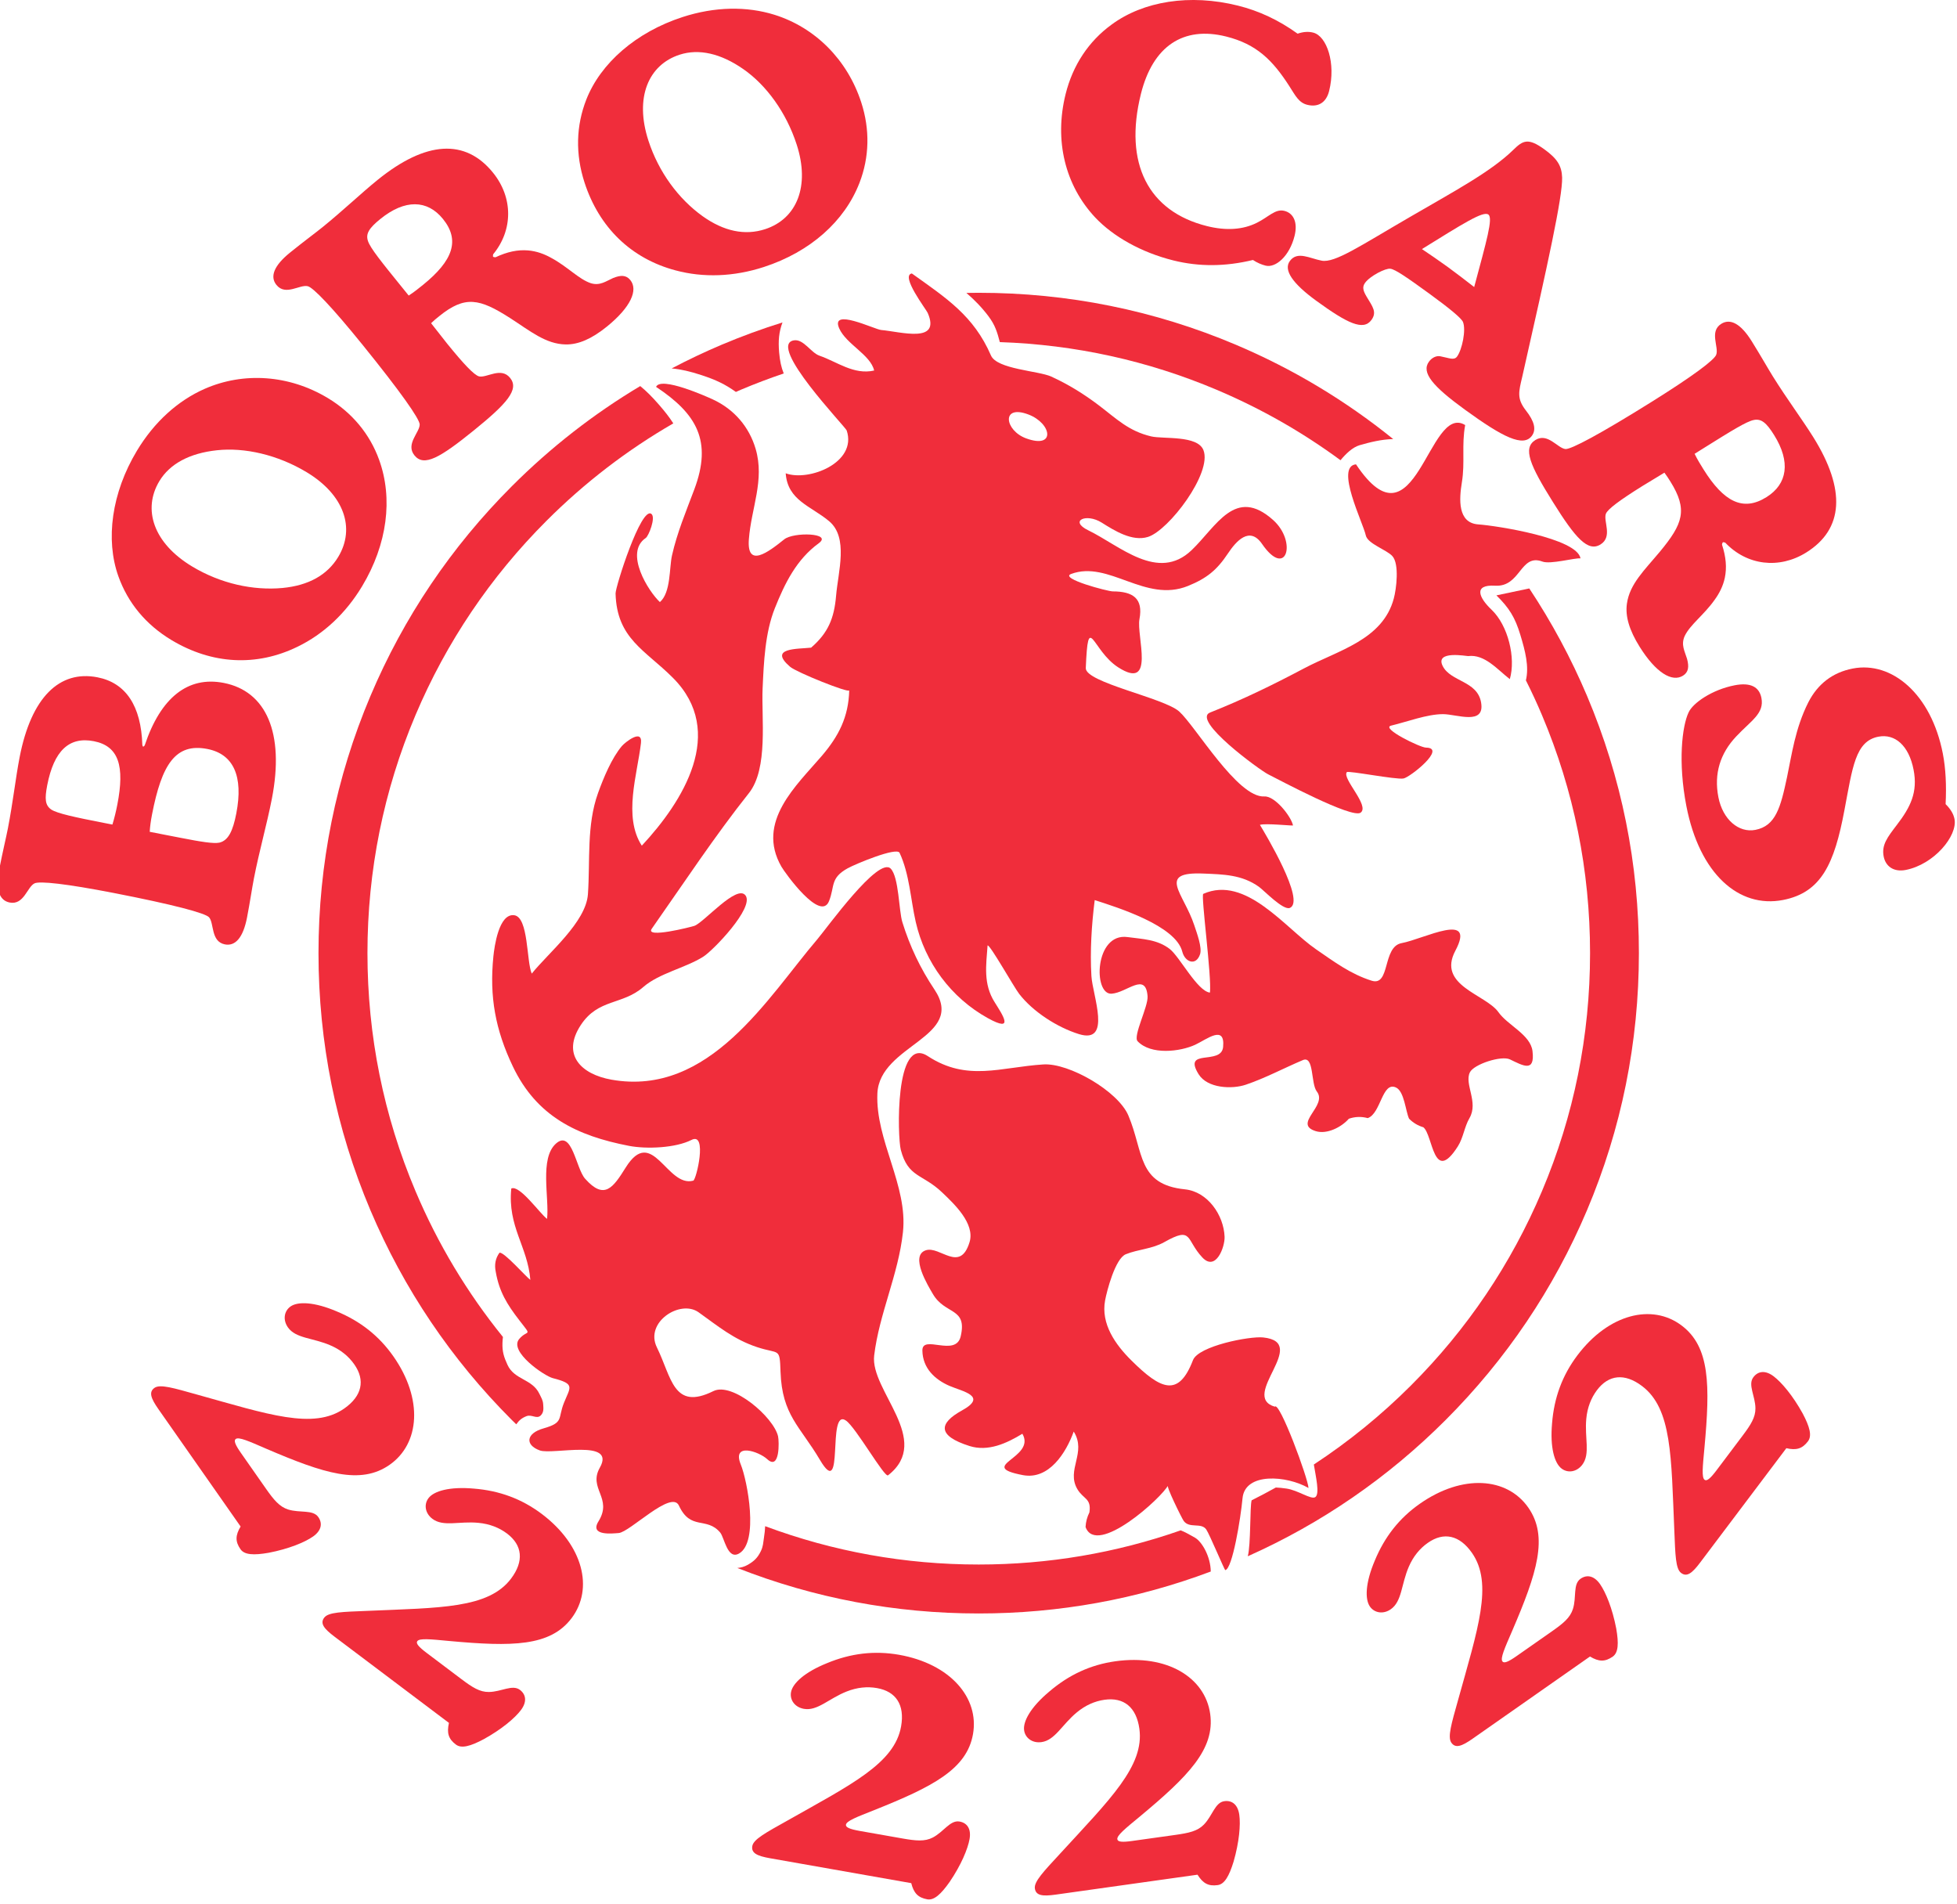
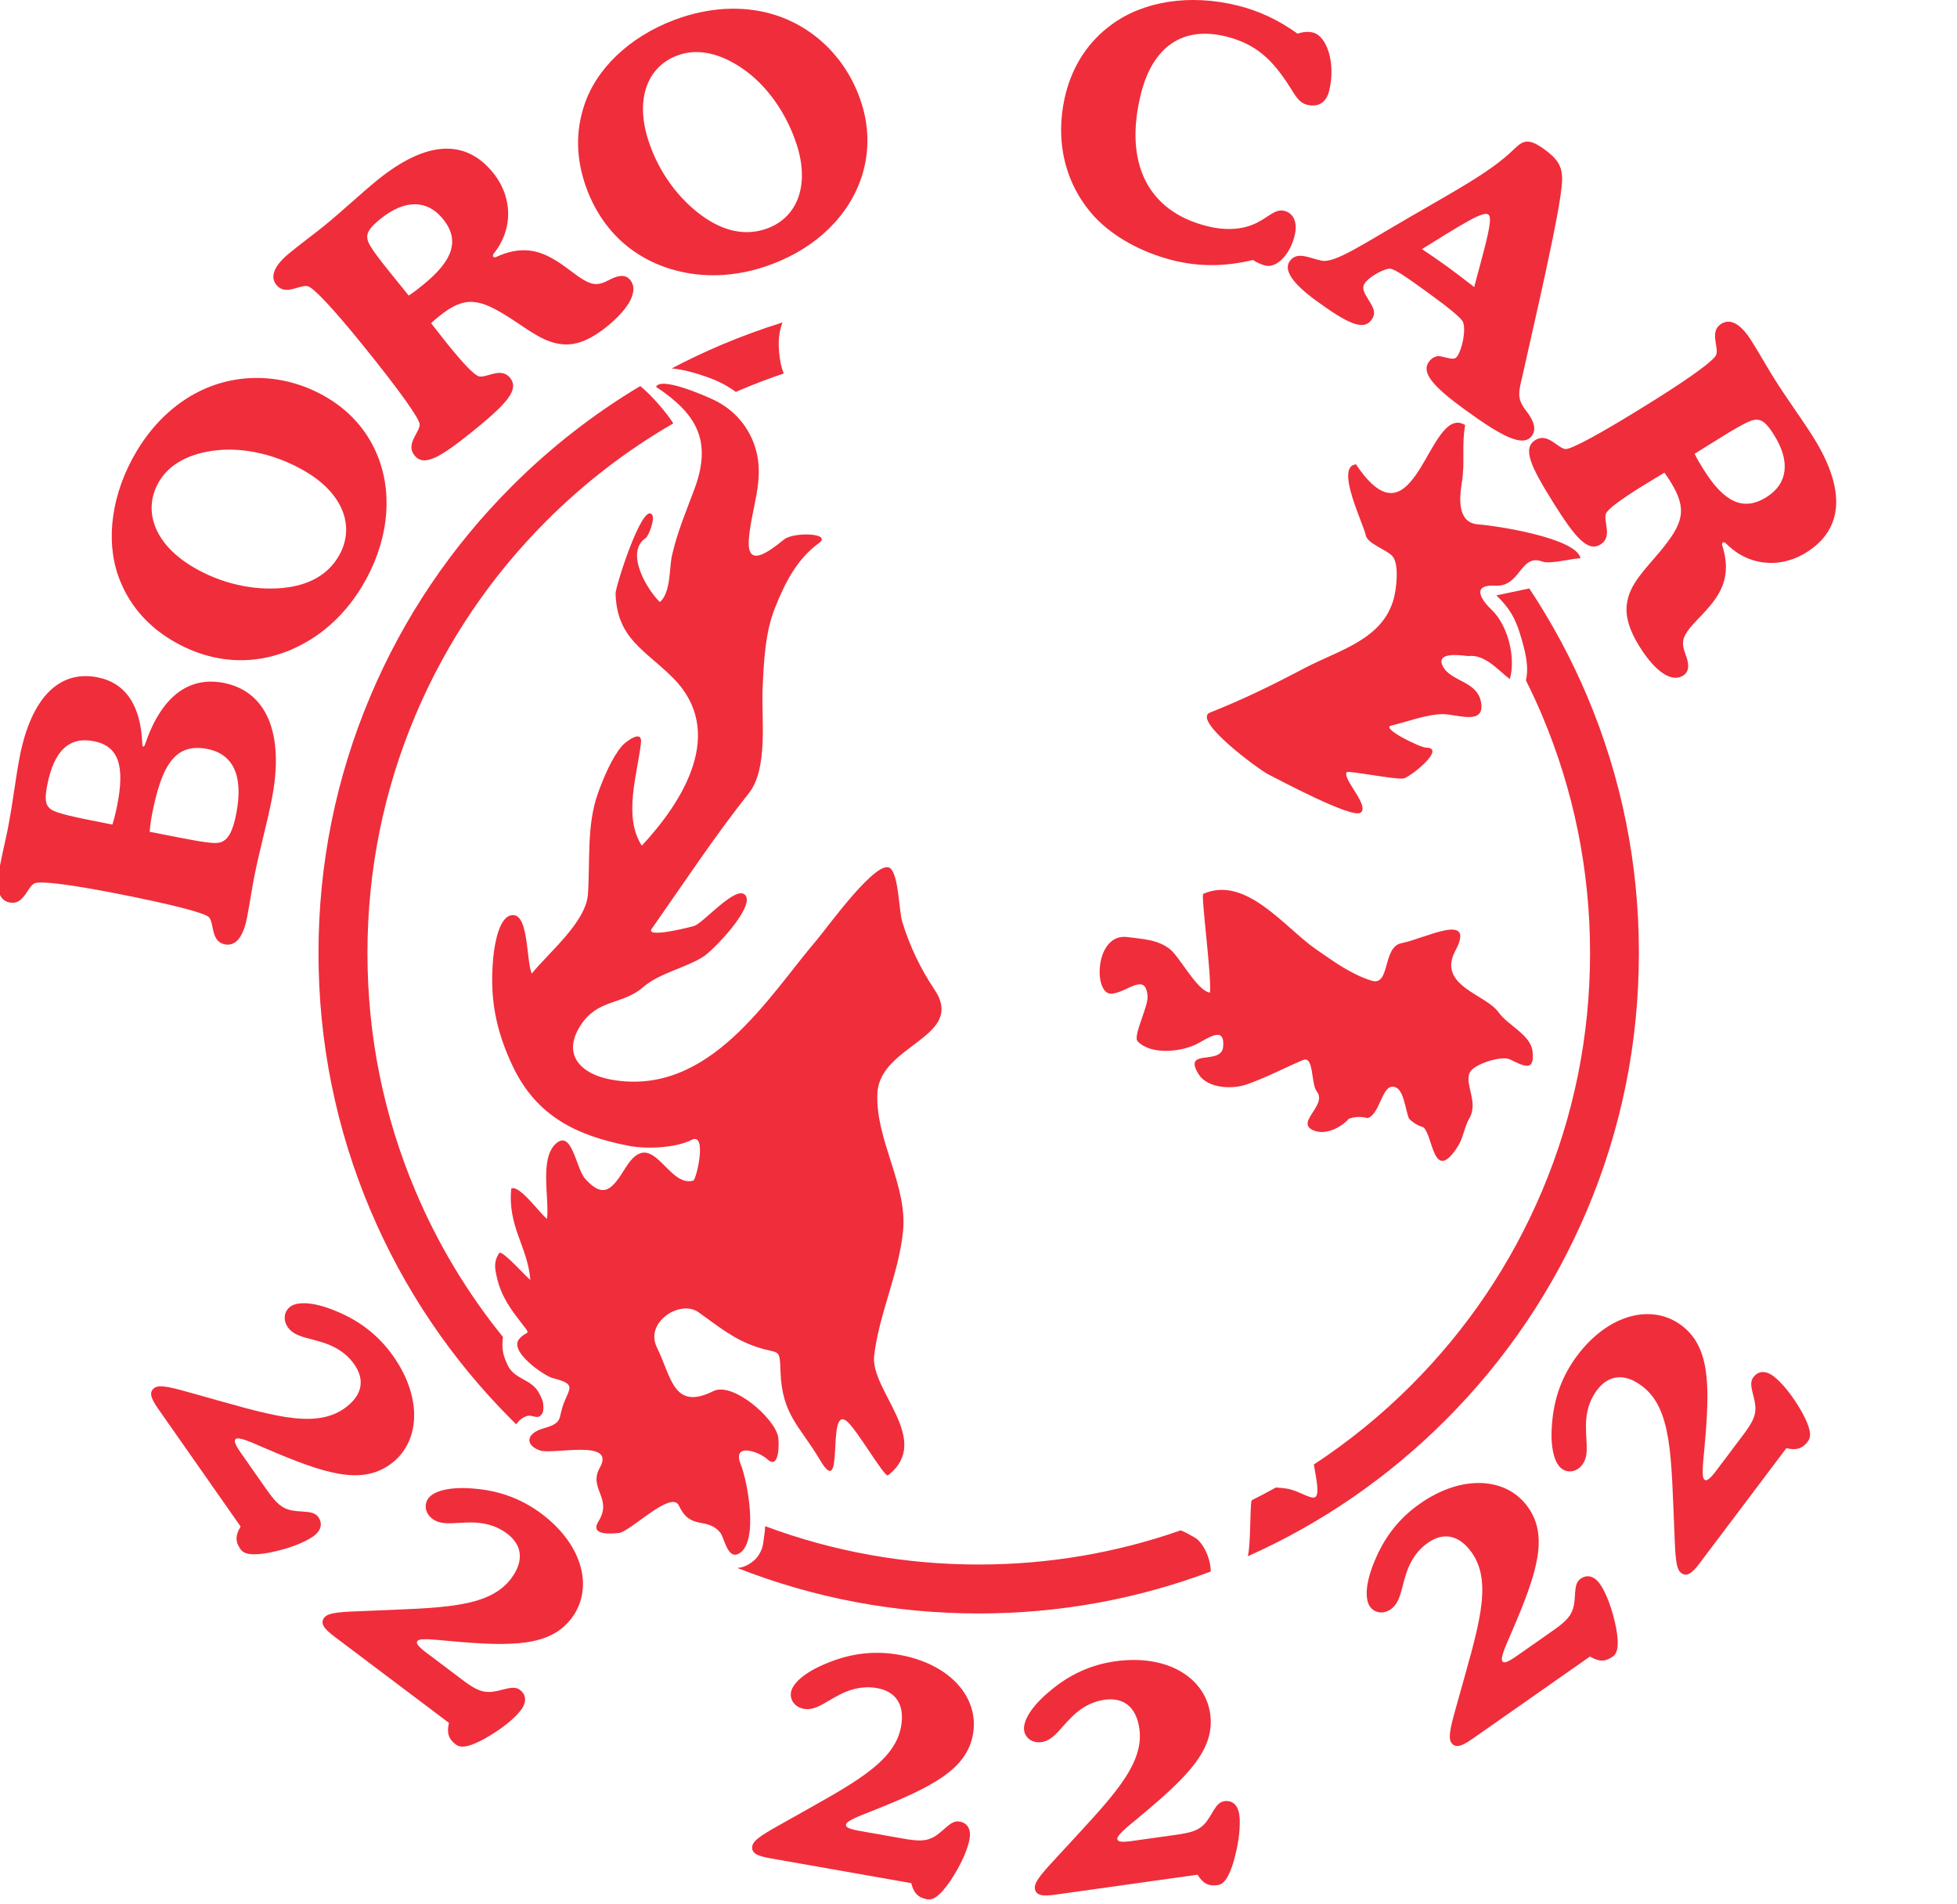
<svg xmlns="http://www.w3.org/2000/svg" version="1.1" id="Layer_1" x="0px" y="0px" width="111px" height="108px" viewBox="0 0 111 108" enable-background="new 0 0 111 108" xml:space="preserve">
  <g>
    <path fill="#F02D3B" d="M6.376,46.763l-0.481-0.094c-1.653-0.321-2.649-0.537-2.986-0.756c-0.351-0.244-0.381-0.601-0.23-1.384   c0.379-1.946,1.236-2.767,2.64-2.494c1.423,0.276,1.76,1.417,1.336,3.596C6.582,46.013,6.484,46.411,6.376,46.763 M8.492,47.174   c0.015-0.283,0.058-0.604,0.131-0.984c0.551-2.834,1.329-4.065,3.136-3.714c1.481,0.288,2.055,1.541,1.644,3.656   c-0.197,1.015-0.458,1.535-0.96,1.657c-0.332,0.067-1.029-0.046-2.163-0.267c-0.288-0.056-0.596-0.116-0.923-0.179L8.492,47.174z    M8.208,42.27c-0.028,0.038-0.055,0.077-0.093,0.069c-0.02-0.003-0.031-0.05-0.042-0.096c-0.069-2.208-0.933-3.518-2.548-3.832   c-2.153-0.418-3.752,1.137-4.41,4.521c-0.23,1.185-0.374,2.539-0.67,4.062c-0.103,0.528-0.293,1.304-0.486,2.297   c-0.222,1.143-0.006,1.777,0.59,1.893c0.808,0.158,0.99-0.883,1.408-1.086c0.288-0.142,1.792,0.02,4.484,0.543   c3.384,0.658,5.205,1.143,5.418,1.382c0.293,0.342,0.091,1.378,0.898,1.536c0.596,0.115,1.034-0.393,1.252-1.514   c0.172-0.889,0.278-1.636,0.393-2.228c0.309-1.587,0.735-3.062,1.019-4.521c0.728-3.743-0.331-6.1-2.734-6.567   C10.667,38.335,9.116,39.548,8.208,42.27z" />
    <path fill="#F02D3B" d="M17.388,26.777c2.133,1.282,2.776,3.176,1.8,4.801c-0.622,1.035-1.686,1.626-3.165,1.768   c-1.669,0.154-3.507-0.248-5.119-1.216c-2.216-1.331-2.821-3.253-1.867-4.841c0.588-0.979,1.708-1.588,3.271-1.754   C13.871,25.366,15.743,25.788,17.388,26.777 M20.54,33.245c1.431-2.382,1.756-4.977,0.966-7.161   c-0.53-1.475-1.541-2.685-2.917-3.512c-2.199-1.321-4.774-1.486-6.976-0.522c-1.521,0.669-2.862,1.875-3.85,3.518   c-1.432,2.382-1.79,5.033-1.05,7.111c0.536,1.503,1.551,2.742,3.012,3.62c2.3,1.382,4.824,1.517,7.154,0.377   C18.36,35.958,19.619,34.778,20.54,33.245z" />
    <path fill="#F02D3B" d="M22.738,16.214c-1.085-1.339-1.738-2.146-1.867-2.545c-0.142-0.415,0.068-0.736,0.705-1.252   c1.39-1.125,2.66-1.096,3.548,0c0.986,1.218,0.56,2.37-1.131,3.739c-0.251,0.203-0.502,0.407-0.812,0.606 M24.451,18.329   c0.155-0.151,0.306-0.273,0.457-0.395c1.473-1.193,2.294-1,4.017,0.099c1.161,0.749,2.031,1.48,3.157,1.501   c0.731,0.013,1.486-0.321,2.34-1.012c1.356-1.098,1.785-2.076,1.329-2.639c-0.234-0.289-0.542-0.292-0.979-0.114   c-0.409,0.181-0.744,0.451-1.262,0.292c-0.684-0.228-1.309-0.932-2.243-1.435c-0.405-0.227-0.836-0.382-1.313-0.424   c-0.594-0.049-1.185,0.077-1.848,0.388c-0.059-0.003-0.117-0.006-0.141-0.037c-0.012-0.016-0.003-0.073,0.005-0.13   c1.134-1.373,1.139-3.216-0.008-4.631c-1.565-1.934-3.797-1.814-6.544,0.41c-0.938,0.759-1.936,1.718-3.124,2.681   c-0.436,0.352-1.063,0.81-1.85,1.447c-0.904,0.732-1.147,1.356-0.765,1.829c0.517,0.64,1.325-0.04,1.778,0.073   c0.311,0.076,1.36,1.167,3.086,3.297c2.169,2.679,3.252,4.222,3.262,4.542c0.004,0.45-0.816,1.114-0.298,1.754   c0.542,0.67,1.461,0.127,3.371-1.418c1.875-1.519,2.585-2.32,2.055-2.975c-0.518-0.64-1.322,0.012-1.761-0.086   c-0.282-0.075-0.875-0.704-1.812-1.86C25.087,19.15,24.795,18.756,24.451,18.329z" />
    <path fill="#F02D3B" d="M45.186,8.193c0.769,2.366,0.011,4.218-1.792,4.805c-1.147,0.372-2.339,0.121-3.549-0.742   c-1.36-0.979-2.484-2.488-3.066-4.276c-0.799-2.458,0.005-4.306,1.768-4.878c1.086-0.353,2.331-0.078,3.62,0.822   C43.457,4.821,44.594,6.367,45.186,8.193 M43.32,15.144c2.644-0.859,4.591-2.604,5.428-4.771c0.567-1.461,0.599-3.037,0.102-4.564   c-0.792-2.44-2.628-4.253-4.922-4.971c-1.587-0.493-3.39-0.463-5.214,0.129c-2.644,0.859-4.652,2.624-5.458,4.677   c-0.582,1.486-0.628,3.087-0.102,4.708c0.829,2.552,2.646,4.31,5.152,4.979C39.897,15.761,41.621,15.695,43.32,15.144z" />
    <path fill="#F02D3B" d="M73.599,1.91c-1.074-0.773-2.188-1.293-3.379-1.59c-2.738-0.683-5.378-0.251-7.176,1.078   c-1.301,0.947-2.193,2.299-2.602,3.934c-0.658,2.642-0.026,5.181,1.675,6.999c1.019,1.082,2.614,1.984,4.433,2.438   c1.463,0.365,2.954,0.353,4.516-0.025c0.248,0.163,0.49,0.263,0.72,0.321c0.563,0.141,1.354-0.531,1.642-1.69   c0.19-0.76-0.057-1.286-0.578-1.416c-0.522-0.13-0.887,0.345-1.568,0.679c-0.785,0.39-1.734,0.456-2.821,0.185   c-3.324-0.829-4.733-3.542-3.749-7.496c0.678-2.717,2.405-3.861,4.831-3.257c1.735,0.433,2.64,1.345,3.585,2.812   c0.352,0.552,0.542,0.943,1.021,1.062c0.606,0.151,1.072-0.116,1.238-0.781c0.396-1.577-0.132-3.122-0.904-3.314   C74.228,1.784,73.938,1.793,73.599,1.91" />
    <path fill="#F02D3B" d="M83.615,16.279c-0.513-0.396-1.022-0.792-1.511-1.147c-0.506-0.367-0.988-0.693-1.453-1.006   c2.32-1.436,3.472-2.174,3.768-1.959C84.697,12.368,84.315,13.665,83.615,16.279 M83.09,23.234c2.161,1.57,3.316,2.143,3.8,1.478   c0.254-0.349,0.143-0.818-0.343-1.435c-0.522-0.672-0.409-1.048-0.204-1.917c1.461-6.445,2.283-10.181,2.26-11.287   c-0.02-0.668-0.281-1.077-0.996-1.596c-0.924-0.671-1.219-0.523-1.771,0.02c-1.279,1.249-3.361,2.352-5.896,3.827   c-2.76,1.601-4.239,2.609-4.98,2.458c-0.678-0.129-1.376-0.563-1.802,0.023c-0.367,0.507,0.145,1.267,1.504,2.255   c1.761,1.278,2.667,1.719,3.127,1.084c0.321-0.444,0.065-0.75-0.271-1.312c-0.205-0.342-0.265-0.554-0.092-0.792   c0.288-0.396,1.172-0.843,1.434-0.799c0.272,0.028,0.98,0.519,2.201,1.406c1.185,0.861,1.83,1.402,1.918,1.611   c0.183,0.447-0.045,1.565-0.334,1.961c-0.172,0.237-0.457,0.079-0.949-0.013c-0.231-0.047-0.485,0.083-0.646,0.305   C80.597,21.131,81.276,21.917,83.09,23.234z" />
    <path fill="#F02D3B" d="M96.715,25.363c1.462-0.913,2.343-1.463,2.755-1.543c0.43-0.09,0.723,0.158,1.156,0.853   c0.947,1.517,0.764,2.775-0.434,3.522c-1.328,0.831-2.42,0.268-3.572-1.578c-0.171-0.274-0.342-0.548-0.503-0.88 M94.405,26.806   c0.132,0.172,0.232,0.337,0.337,0.501c1.005,1.607,0.714,2.399-0.589,3.975c-0.885,1.061-1.717,1.835-1.875,2.951   c-0.103,0.724,0.139,1.514,0.721,2.446c0.926,1.48,1.843,2.025,2.458,1.641c0.315-0.197,0.354-0.502,0.231-0.958   c-0.129-0.428-0.356-0.793-0.135-1.288c0.31-0.651,1.084-1.186,1.697-2.052c0.273-0.375,0.48-0.784,0.581-1.252   c0.12-0.584,0.067-1.186-0.16-1.882c0.011-0.057,0.021-0.114,0.054-0.135c0.018-0.011,0.072,0.005,0.129,0.021   c1.225,1.293,3.054,1.522,4.599,0.557c2.108-1.318,2.264-3.549,0.392-6.545c-0.641-1.023-1.471-2.13-2.281-3.427   c-0.297-0.476-0.676-1.154-1.211-2.013c-0.615-0.986-1.207-1.303-1.723-0.982c-0.697,0.436-0.122,1.321-0.288,1.756   c-0.112,0.299-1.323,1.208-3.649,2.661c-2.924,1.827-4.586,2.714-4.904,2.685c-0.449-0.051-1.008-0.946-1.705-0.511   c-0.73,0.458-0.305,1.436,0.998,3.518c1.277,2.047,1.986,2.849,2.701,2.402c0.697-0.436,0.15-1.313,0.301-1.737   c0.107-0.271,0.805-0.782,2.066-1.571C93.515,27.338,93.94,27.097,94.405,26.806z" />
-     <path fill="#F02D3B" d="M110.354,45.604c0.053-1.064,0.006-2.021-0.158-2.867c-0.658-3.384-2.897-5.253-5.108-4.823   c-1.135,0.219-1.985,0.869-2.521,1.916c-0.748,1.484-0.938,2.971-1.209,4.252c-0.364,1.717-0.642,2.758-1.793,2.982   c-0.942,0.184-1.852-0.584-2.099-1.853c-0.259-1.333,0.099-2.477,1.009-3.444c0.858-0.914,1.604-1.299,1.431-2.188   c-0.125-0.634-0.632-0.887-1.517-0.715c-1.289,0.25-2.377,1.011-2.613,1.54c-0.369,0.774-0.61,2.818-0.125,5.314   c0.744,3.829,2.966,5.811,5.484,5.322c2.172-0.423,2.911-2.059,3.479-5.088c0.464-2.439,0.615-3.917,1.925-4.172   c0.94-0.183,1.731,0.498,1.998,1.872c0.248,1.27-0.167,2.118-0.963,3.15c-0.509,0.67-0.861,1.112-0.734,1.767   c0.111,0.571,0.573,0.897,1.247,0.769c1.614-0.313,2.955-1.937,2.771-2.889C110.804,46.174,110.649,45.896,110.354,45.604" />
    <path fill="#F02D3B" d="M15.087,84.431l-1.421-2.03c-0.322-0.459-0.421-0.704-0.293-0.794c0.177-0.124,0.73,0.12,1.727,0.554   c3.283,1.409,5.347,2.068,7,0.911c1.716-1.201,1.908-3.729,0.215-6.146c-0.816-1.166-1.878-2-3.225-2.557   c-1.261-0.537-2.192-0.568-2.609-0.277c-0.369,0.26-0.448,0.762-0.151,1.186c0.445,0.636,1.416,0.587,2.412,1.021   c0.582,0.25,1.032,0.619,1.353,1.078c0.631,0.898,0.443,1.793-0.567,2.502c-1.749,1.225-4.338,0.327-8.345-0.787   c-1.34-0.375-2.099-0.606-2.42-0.383c-0.337,0.236-0.207,0.594,0.225,1.211l4.659,6.653c-0.297,0.497-0.313,0.851-0.004,1.291   c0.222,0.317,0.745,0.347,1.596,0.198c1.139-0.219,2.048-0.594,2.514-0.92c0.465-0.325,0.561-0.734,0.302-1.104   c-0.309-0.44-1.039-0.22-1.713-0.431C15.849,85.449,15.533,85.065,15.087,84.431" />
    <path fill="#F02D3B" d="M26.173,95.229l-1.979-1.492c-0.447-0.337-0.619-0.539-0.524-0.664c0.13-0.173,0.731-0.111,1.813-0.008   c3.558,0.326,5.724,0.316,6.938-1.295c1.261-1.674,0.662-4.137-1.695-5.913c-1.136-0.854-2.404-1.321-3.856-1.435   c-1.366-0.121-2.261,0.137-2.567,0.543c-0.271,0.359-0.191,0.861,0.223,1.172c0.619,0.469,1.527,0.121,2.609,0.227   c0.63,0.059,1.172,0.27,1.62,0.605c0.878,0.662,0.976,1.569,0.233,2.557c-1.285,1.704-4.024,1.65-8.179,1.832   c-1.391,0.056-2.185,0.07-2.42,0.384c-0.248,0.327-0.014,0.626,0.588,1.08l6.487,4.888c-0.128,0.566-0.035,0.907,0.396,1.23   c0.31,0.234,0.815,0.1,1.579-0.307c1.016-0.56,1.765-1.195,2.107-1.649c0.341-0.453,0.306-0.872-0.055-1.146   c-0.431-0.324-1.056,0.112-1.762,0.119C27.212,95.964,26.792,95.695,26.173,95.229" />
    <g>
      <path fill="#F02D3B" d="M28.12,72.134c-0.088-0.41-0.018-0.773,0.208-1.086c0.235-0.092,1.54,1.4,1.753,1.537    c-0.152-1.894-1.298-3.017-1.081-5.181c0.471-0.228,1.63,1.431,2.029,1.722c0.136-1.185-0.443-3.438,0.512-4.277    c0.907-0.797,1.124,1.41,1.645,1.998c1.092,1.228,1.582,0.521,2.306-0.637c1.511-2.412,2.335,1.159,3.83,0.748    c0.173-0.048,0.815-2.773-0.096-2.312c-0.911,0.463-2.556,0.53-3.552,0.338c-2.945-0.57-5.234-1.665-6.587-4.507    c-0.987-2.075-1.335-3.946-1.102-6.239c0.054-0.524,0.303-2.45,1.182-2.333c0.818,0.109,0.691,2.63,0.994,3.311    c0.946-1.18,3.074-2.91,3.186-4.502c0.133-1.897-0.085-3.915,0.574-5.741c0.305-0.845,0.773-1.983,1.356-2.668    c0.162-0.19,1.176-1.015,1.078-0.163c-0.205,1.776-1.021,4.167,0.048,5.818c2.333-2.502,4.822-6.448,1.769-9.515    c-1.578-1.584-3.189-2.222-3.257-4.787c-0.01-0.371,1.453-4.977,2.034-4.511c0.258,0.206-0.159,1.254-0.322,1.363    c-1.234,0.833,0.15,3.03,0.802,3.635c0.628-0.542,0.525-1.928,0.686-2.644c0.288-1.287,0.802-2.51,1.264-3.741    c1.034-2.756,0.14-4.289-2.167-5.82c0.268-0.616,2.882,0.556,3.225,0.715c1.192,0.551,2.057,1.546,2.425,2.81    c0.516,1.771-0.249,3.338-0.386,5.111c-0.13,1.672,1.094,0.743,2.005,0.012c0.534-0.429,2.76-0.365,1.96,0.219    c-1.263,0.921-1.924,2.265-2.493,3.689c-0.556,1.394-0.625,3.064-0.693,4.543c-0.077,1.659,0.335,4.543-0.78,5.944    c-1.916,2.407-3.725,5.148-5.508,7.689c-0.397,0.564,2.212-0.095,2.416-0.164c0.544-0.188,2.423-2.394,2.906-1.721    c0.498,0.692-1.839,3.12-2.405,3.473c-1.014,0.636-2.505,0.938-3.395,1.715c-1.189,1.037-2.556,0.647-3.549,2.162    c-1.099,1.677,0.015,2.787,1.745,3.094c5.566,0.986,8.88-4.693,11.665-7.952c0.553-0.647,3.475-4.729,4.171-4.017    c0.466,0.479,0.46,2.392,0.661,3.037c0.425,1.371,1.02,2.623,1.815,3.81c1.832,2.726-3.11,3.119-3.232,5.903    c-0.116,2.658,1.739,5.216,1.45,7.869c-0.262,2.42-1.345,4.611-1.632,6.994c-0.238,1.987,3.341,4.799,0.788,6.793    c-0.198,0.155-1.826-2.72-2.388-3.105c-1.103-0.76-0.054,4.645-1.477,2.229c-1.129-1.912-2.148-2.537-2.234-4.99    c-0.049-1.414-0.057-0.982-1.325-1.402c-1.327-0.438-2.219-1.191-3.326-1.98c-1.037-0.738-3.068,0.562-2.361,1.995    c0.835,1.693,0.928,3.607,3.202,2.478c1.078-0.535,3.418,1.469,3.67,2.564c0.066,0.286,0.106,1.961-0.613,1.297    c-0.464-0.432-2.02-0.975-1.501,0.303c0.374,0.92,1.037,4.4-0.099,5.046c-0.661,0.376-0.83-0.905-1.071-1.191    c-0.776-0.918-1.672-0.087-2.34-1.528c-0.422-0.912-2.778,1.508-3.417,1.558c-0.312,0.022-1.673,0.188-1.146-0.66    c0.828-1.329-0.597-1.856,0.078-3.048c0.941-1.66-2.67-0.715-3.404-0.977c-0.857-0.311-0.778-0.972,0.208-1.25    c1.172-0.332,0.8-0.558,1.165-1.459c0.361-0.893,0.648-1.062-0.633-1.39c-0.485-0.123-2.507-1.511-1.911-2.219    c0.481-0.57,0.77-0.076,0-1.075C28.758,73.972,28.315,73.253,28.12,72.134C28.141,71.853,28.166,72.396,28.12,72.134z" />
-       <path fill="#F02D3B" d="M51.719,15.509c1.969,1.409,3.506,2.392,4.488,4.651c0.34,0.783,2.688,0.865,3.416,1.195    c0.979,0.447,1.856,0.991,2.714,1.642c1.002,0.762,1.682,1.452,2.957,1.752c0.688,0.162,2.629-0.079,2.965,0.78    c0.51,1.294-1.97,4.553-3.146,4.921c-0.896,0.281-1.913-0.363-2.622-0.809c-0.886-0.558-1.866-0.1-0.767,0.434    c1.793,0.869,3.955,2.95,5.862,1.128c1.416-1.353,2.476-3.632,4.623-1.713c1.373,1.227,0.763,3.373-0.627,1.358    c-0.712-1.035-1.479-0.143-1.935,0.542c-0.627,0.944-1.205,1.411-2.265,1.841c-2.429,0.985-4.495-1.473-6.628-0.68    c-0.691,0.257,2.077,0.988,2.364,0.989c1.132,0.002,1.737,0.39,1.511,1.577c-0.179,0.937,0.93,4.101-1.209,2.727    c-1.492-0.96-1.697-3.246-1.835,0.044c-0.032,0.82,4.445,1.691,5.302,2.466c0.94,0.853,3.312,4.905,4.827,4.815    c0.599-0.038,1.523,1.138,1.624,1.642c0.008,0.036-1.562-0.135-1.876-0.031c0.287,0.477,2.614,4.332,1.696,4.711    c-0.375,0.155-1.479-1.003-1.748-1.195c-0.967-0.693-2.016-0.707-3.146-0.754c-2.683-0.113-1.123,1.109-0.524,2.936    c0.142,0.432,0.457,1.264,0.325,1.645c-0.234,0.684-0.858,0.438-1.006-0.15c-0.373-1.486-3.688-2.512-4.968-2.926    c-0.176,1.409-0.271,2.885-0.187,4.305c0.064,1.094,1.178,3.878-0.708,3.295c-1.222-0.379-2.608-1.266-3.39-2.282    c-0.303-0.392-1.64-2.776-1.791-2.749c-0.084,1.135-0.251,2.182,0.396,3.215c0.435,0.698,1.18,1.775-0.386,0.908    c-2.091-1.16-3.564-3.165-4.085-5.454c-0.297-1.301-0.349-2.696-0.916-3.918c-0.161-0.346-2.508,0.636-2.94,0.873    c-1.01,0.558-0.726,1.019-1.062,1.864c-0.482,1.212-2.5-1.602-2.701-1.953c-1.46-2.541,0.864-4.614,2.288-6.279    c0.963-1.125,1.521-2.214,1.558-3.722c-0.005,0.177-2.986-1.02-3.351-1.333c-1.274-1.091,0.436-1.003,1.189-1.087    c0.966-0.833,1.31-1.671,1.417-2.942c0.115-1.365,0.716-3.297-0.395-4.23c-1.031-0.865-2.351-1.168-2.463-2.716    c1.298,0.48,4.069-0.598,3.46-2.429c-0.069-0.208-4.538-4.84-3-5.11c0.548-0.096,0.971,0.703,1.455,0.869    c1.004,0.345,1.942,1.103,3.102,0.842c-0.205-0.896-1.582-1.489-1.981-2.388c-0.531-1.198,2.006,0.056,2.378,0.089    c1.107,0.097,3.404,0.791,2.641-0.968C52.538,17.552,51.053,15.626,51.719,15.509C52.141,15.812,51.677,15.516,51.719,15.509z     M58.329,23.506c-1.561-0.59-1.346,0.91-0.125,1.356C59.896,25.48,59.656,24.008,58.329,23.506    C58.197,23.456,58.565,23.596,58.329,23.506z" />
-       <path fill="#F02D3B" d="M68.419,86.742c-0.286-0.416-0.953-0.037-1.281-0.487c-0.094-0.125-1.078-2.105-0.88-2.024    c-0.338,0.687-4.06,4.075-4.686,2.371c0.015-0.291,0.089-0.568,0.219-0.832c0.121-0.806-0.343-0.739-0.685-1.319    c-0.645-1.102,0.545-2.068-0.205-3.263c-0.432,1.198-1.401,2.751-2.883,2.47c-2.699-0.516,0.775-0.963-0.029-2.346    c-0.883,0.537-1.941,1.033-3.005,0.693c-1.821-0.578-1.751-1.281-0.423-2.014c1.494-0.82,0.021-1.078-0.716-1.398    c-0.814-0.356-1.51-0.992-1.528-1.996c-0.019-0.946,1.896,0.396,2.174-0.813c0.382-1.657-0.888-1.198-1.586-2.41    c-0.252-0.435-1.321-2.161-0.395-2.467c0.803-0.265,1.936,1.306,2.48-0.453c0.331-1.065-0.889-2.194-1.551-2.827    c-1.121-1.072-1.931-0.828-2.348-2.423c-0.183-0.696-0.355-6.543,1.533-5.309c2.238,1.463,4.12,0.625,6.56,0.471    c1.453-0.09,4.234,1.521,4.816,2.896c0.881,2.082,0.5,3.912,3.209,4.188c1.29,0.133,2.201,1.459,2.249,2.69    c0.022,0.58-0.497,1.986-1.261,1.174c-0.957-1.018-0.53-1.786-2.154-0.873c-0.702,0.396-1.471,0.402-2.186,0.689    c-0.603,0.242-1.078,2.092-1.176,2.616c-0.248,1.337,0.582,2.509,1.494,3.411c1.668,1.653,2.672,2.109,3.49-0.02    c0.309-0.801,3.21-1.371,3.986-1.287c2.673,0.287-1.361,3.322,0.654,3.927c0.262-0.343,1.895,4.078,1.912,4.61    c-1.221-0.705-3.604-0.906-3.742,0.588c-0.104,1.125-0.57,3.998-0.978,4.07C69.442,89.023,68.608,87.02,68.419,86.742z" />
      <path fill="#F02D3B" d="M89.646,31.667c-0.33-0.037-1.703,0.352-2.162,0.181c-1.268-0.474-1.224,1.455-2.684,1.368    c-1.26-0.075-0.906,0.692-0.201,1.361c0.94,0.892,1.387,2.735,1.037,3.939c-0.707-0.547-1.423-1.427-2.365-1.308    c-0.07,0.009-1.9-0.344-1.441,0.565c0.455,0.902,1.97,0.83,2.178,2.075c0.221,1.31-1.379,0.654-2.16,0.653    c-0.902-0.001-2.043,0.435-2.945,0.651c-0.604,0.145,1.645,1.244,1.976,1.247c1.204,0.011-0.901,1.683-1.274,1.751    c-0.428,0.077-3.137-0.46-3.215-0.359c-0.281,0.363,1.316,1.903,0.785,2.296c-0.484,0.36-4.658-1.879-5.252-2.177    c-0.461-0.23-4.365-3.074-3.285-3.502c1.868-0.741,3.551-1.562,5.321-2.5c1.95-1.032,4.469-1.617,5.097-3.967    c0.145-0.534,0.324-1.959-0.084-2.406c-0.332-0.363-1.406-0.698-1.506-1.176c-0.145-0.695-1.76-3.908-0.555-4.026    c3.398,5.093,4.099-3.512,6.193-2.227c-0.211,1.139,0,2.112-0.188,3.253c-0.154,0.944-0.25,2.299,0.932,2.381    C84.892,29.814,89.442,30.519,89.646,31.667C89.472,31.647,89.642,31.638,89.646,31.667z" />
      <path fill="#F02D3B" d="M68.625,56.294c0.116-0.853-0.522-5.535-0.376-5.601c2.414-1.073,4.646,1.942,6.4,3.147    c1.022,0.701,1.945,1.397,3.146,1.777c1.076,0.342,0.601-1.925,1.703-2.13c1.271-0.237,4.253-1.834,3.049,0.431    c-1.053,1.981,1.726,2.467,2.446,3.488c0.521,0.741,1.818,1.271,1.93,2.207c0.146,1.227-0.529,0.828-1.277,0.469    c-0.486-0.236-2.056,0.274-2.277,0.737c-0.322,0.669,0.504,1.688-0.021,2.592c-0.291,0.498-0.348,1.114-0.662,1.606    c-1.397,2.189-1.404-0.648-1.953-1.086c-0.315-0.094-0.586-0.258-0.812-0.488c-0.196-0.418-0.269-1.546-0.737-1.766    c-0.793-0.375-0.853,1.473-1.606,1.734c-0.365-0.098-0.724-0.085-1.073,0.036c-0.406,0.468-1.234,0.902-1.876,0.703    c-1.327-0.411,0.696-1.437,0.062-2.247c-0.35-0.445-0.148-2.052-0.791-1.783c-1.069,0.451-2.141,1.026-3.237,1.396    c-0.788,0.266-2.177,0.21-2.677-0.593c-0.933-1.502,1.289-0.481,1.389-1.547c0.12-1.285-0.923-0.434-1.58-0.127    c-0.859,0.4-2.52,0.596-3.271-0.199c-0.274-0.291,0.609-1.961,0.566-2.551c-0.104-1.4-1.167-0.203-2.04-0.144    c-1.059,0.071-0.968-3.476,0.909-3.211c0.838,0.116,1.679,0.124,2.393,0.679C66.925,54.279,67.908,56.203,68.625,56.294    C68.669,55.974,68.61,56.292,68.625,56.294z" />
    </g>
    <g>
      <path fill="#F02D3B" d="M88.039,92.507l-2.029,1.42c-0.459,0.321-0.704,0.422-0.795,0.295c-0.124-0.178,0.121-0.73,0.554-1.728    c1.412-3.282,2.069-5.348,0.912-6.999c-1.201-1.717-3.729-1.908-6.146-0.215c-1.165,0.814-1.999,1.877-2.557,3.225    c-0.537,1.26-0.568,2.191-0.276,2.608c0.259,0.369,0.761,0.447,1.184,0.151c0.638-0.445,0.589-1.416,1.021-2.412    c0.252-0.582,0.619-1.032,1.08-1.354c0.898-0.631,1.793-0.443,2.5,0.567c1.225,1.749,0.328,4.337-0.785,8.345    c-0.376,1.34-0.605,2.1-0.383,2.422c0.236,0.336,0.593,0.205,1.209-0.227l6.654-4.659c0.498,0.297,0.852,0.313,1.293,0.004    c0.316-0.223,0.346-0.743,0.196-1.597c-0.219-1.139-0.593-2.049-0.918-2.514c-0.326-0.465-0.735-0.562-1.106-0.303    c-0.44,0.311-0.219,1.039-0.431,1.713C89.058,91.745,88.674,92.061,88.039,92.507" />
      <path fill="#F02D3B" d="M98.839,81.421l-1.49,1.979c-0.339,0.447-0.541,0.619-0.666,0.523c-0.172-0.129-0.11-0.73-0.008-1.812    c0.327-3.56,0.315-5.726-1.295-6.938c-1.674-1.262-4.136-0.662-5.913,1.694c-0.856,1.136-1.321,2.404-1.435,3.856    c-0.121,1.365,0.135,2.262,0.543,2.566c0.359,0.271,0.861,0.191,1.173-0.222c0.467-0.62,0.121-1.526,0.226-2.61    c0.059-0.63,0.271-1.172,0.606-1.619c0.662-0.877,1.569-0.976,2.554-0.232c1.706,1.285,1.653,4.023,1.832,8.18    c0.057,1.391,0.07,2.186,0.385,2.42c0.328,0.248,0.627,0.014,1.08-0.588l4.889-6.486c0.565,0.129,0.906,0.035,1.23-0.396    c0.232-0.311,0.1-0.814-0.306-1.579c-0.56-1.015-1.197-1.765-1.649-2.106c-0.453-0.343-0.873-0.307-1.145,0.055    c-0.325,0.431,0.109,1.056,0.117,1.763C99.572,80.382,99.306,80.8,98.839,81.421" />
    </g>
    <g>
      <path fill="#F02D3B" d="M51.192,104.265l-2.44-0.43c-0.552-0.099-0.796-0.201-0.77-0.354c0.038-0.212,0.602-0.431,1.612-0.829    c3.319-1.325,5.244-2.318,5.594-4.305c0.363-2.063-1.288-3.986-4.194-4.5c-1.401-0.245-2.742-0.084-4.087,0.475    c-1.272,0.512-1.953,1.146-2.041,1.648c-0.078,0.442,0.221,0.854,0.73,0.943c0.764,0.137,1.416-0.585,2.427-0.984    c0.588-0.233,1.167-0.291,1.719-0.193c1.083,0.191,1.582,0.955,1.368,2.171c-0.37,2.103-2.835,3.299-6.456,5.347    c-1.214,0.68-1.915,1.055-1.983,1.439c-0.071,0.404,0.273,0.564,1.015,0.695l8,1.41c0.141,0.562,0.38,0.822,0.91,0.918    c0.382,0.066,0.771-0.283,1.269-0.99c0.651-0.959,1.029-1.868,1.128-2.428c0.099-0.56-0.122-0.916-0.568-0.994    c-0.531-0.094-0.89,0.578-1.516,0.906C52.452,104.447,51.957,104.399,51.192,104.265" />
      <path fill="#F02D3B" d="M66.668,104.062l-2.454,0.344c-0.555,0.079-0.818,0.058-0.84-0.099c-0.029-0.213,0.438-0.596,1.277-1.286    c2.746-2.285,4.271-3.825,3.99-5.823c-0.293-2.075-2.457-3.393-5.382-2.982c-1.407,0.198-2.634,0.768-3.741,1.715    c-1.051,0.877-1.502,1.693-1.431,2.197c0.062,0.446,0.476,0.744,0.986,0.672c0.768-0.106,1.165-0.994,2.004-1.686    c0.487-0.404,1.021-0.639,1.573-0.716c1.09-0.153,1.802,0.419,1.974,1.641c0.297,2.114-1.677,4.015-4.489,7.079    c-0.943,1.021-1.494,1.596-1.438,1.982c0.058,0.408,0.434,0.453,1.181,0.349l8.044-1.13c0.308,0.49,0.615,0.665,1.147,0.59    c0.385-0.054,0.646-0.507,0.9-1.333c0.321-1.112,0.402-2.094,0.323-2.655c-0.079-0.562-0.399-0.834-0.849-0.771    c-0.532,0.074-0.668,0.824-1.162,1.33C67.922,103.847,67.437,103.954,66.668,104.062" />
    </g>
-     <path fill="#F02D3B" d="M56.071,17.942c0.377,0.504,0.49,0.897,0.639,1.46c4.26,0.144,8.391,1.051,12.299,2.704   c2.504,1.059,4.854,2.397,7.024,3.995c0.292-0.355,0.681-0.736,1.088-0.854c0.58-0.166,1.231-0.331,1.901-0.346   c-2.711-2.191-5.703-3.986-8.933-5.353c-4.616-1.953-9.522-2.943-14.577-2.943c-0.234,0-0.467,0.002-0.699,0.007   C55.254,16.992,55.689,17.431,56.071,17.942z" />
    <path fill="#F02D3B" d="M39.784,21.273c0.82,0.269,1.342,0.517,1.955,0.955c0.093-0.041,0.185-0.083,0.278-0.123   c0.803-0.339,1.615-0.647,2.436-0.924c-0.142-0.351-0.219-0.719-0.26-1.189c-0.059-0.675-0.011-1.165,0.189-1.705   c-1.165,0.363-2.314,0.784-3.446,1.262c-0.969,0.41-1.915,0.86-2.839,1.346C38.627,20.943,39.145,21.063,39.784,21.273z" />
    <path fill="#F02D3B" d="M29.281,80.776c0.163-0.227,0.312-0.357,0.585-0.463c0.292-0.112,0.578,0.183,0.801-0.036   c0.182-0.179,0.16-0.384,0.142-0.638c-0.017-0.243-0.108-0.367-0.213-0.588c-0.41-0.863-1.415-0.78-1.813-1.65   c-0.207-0.452-0.299-0.748-0.283-1.247c0.004-0.122,0.013-0.229,0.027-0.33c-2.032-2.512-3.695-5.28-4.961-8.274   c-1.807-4.272-2.724-8.812-2.724-13.496c0-4.682,0.917-9.221,2.724-13.496c1.747-4.128,4.247-7.836,7.431-11.021   c2.166-2.166,4.576-4.015,7.193-5.525c-0.23-0.359-0.474-0.67-0.825-1.073c-0.387-0.442-0.685-0.742-1.051-1.043   c-2.639,1.577-5.077,3.475-7.281,5.679c-3.438,3.438-6.139,7.443-8.024,11.903c-1.953,4.618-2.944,9.522-2.944,14.577   s0.991,9.959,2.944,14.578c1.886,4.457,4.586,8.463,8.024,11.901C29.115,80.615,29.199,80.695,29.281,80.776z" />
    <g>
      <path fill="#F02D3B" d="M67.772,87.202c-0.301-0.169-0.545-0.312-0.803-0.412c-3.67,1.285-7.514,1.938-11.457,1.938    c-4.181,0-8.247-0.732-12.113-2.174c-0.006,0.199-0.029,0.4-0.068,0.652c-0.047,0.303-0.043,0.49-0.177,0.766    c-0.181,0.371-0.373,0.559-0.729,0.766c-0.215,0.124-0.406,0.167-0.604,0.186c4.357,1.713,8.958,2.58,13.691,2.58    c4.543,0,8.961-0.8,13.162-2.379C68.664,88.285,68.183,87.435,67.772,87.202z" />
      <path fill="#F02D3B" d="M90.021,39.478c-0.908-2.145-2.006-4.184-3.281-6.106l-1.865,0.393c0.729,0.714,1.062,1.261,1.357,2.237    c0.281,0.926,0.504,1.798,0.316,2.582c0.324,0.647,0.631,1.305,0.913,1.975c1.808,4.274,2.726,8.814,2.726,13.496    c0,4.683-0.918,9.223-2.726,13.496c-1.747,4.129-4.246,7.838-7.431,11.021c-1.694,1.693-3.537,3.189-5.51,4.484    c0.104,0.658,0.351,1.679,0.08,1.851c-0.237,0.154-0.977-0.394-1.636-0.487c-0.235-0.033-0.409-0.052-0.6-0.059    c-0.451,0.252-0.908,0.493-1.371,0.725c-0.106,0.325-0.042,2.537-0.22,3.174c4.185-1.867,7.955-4.463,11.218-7.725    c3.438-3.438,6.138-7.443,8.024-11.902c1.953-4.617,2.942-9.521,2.942-14.578C92.962,48.999,91.972,44.094,90.021,39.478z" />
    </g>
  </g>
</svg>